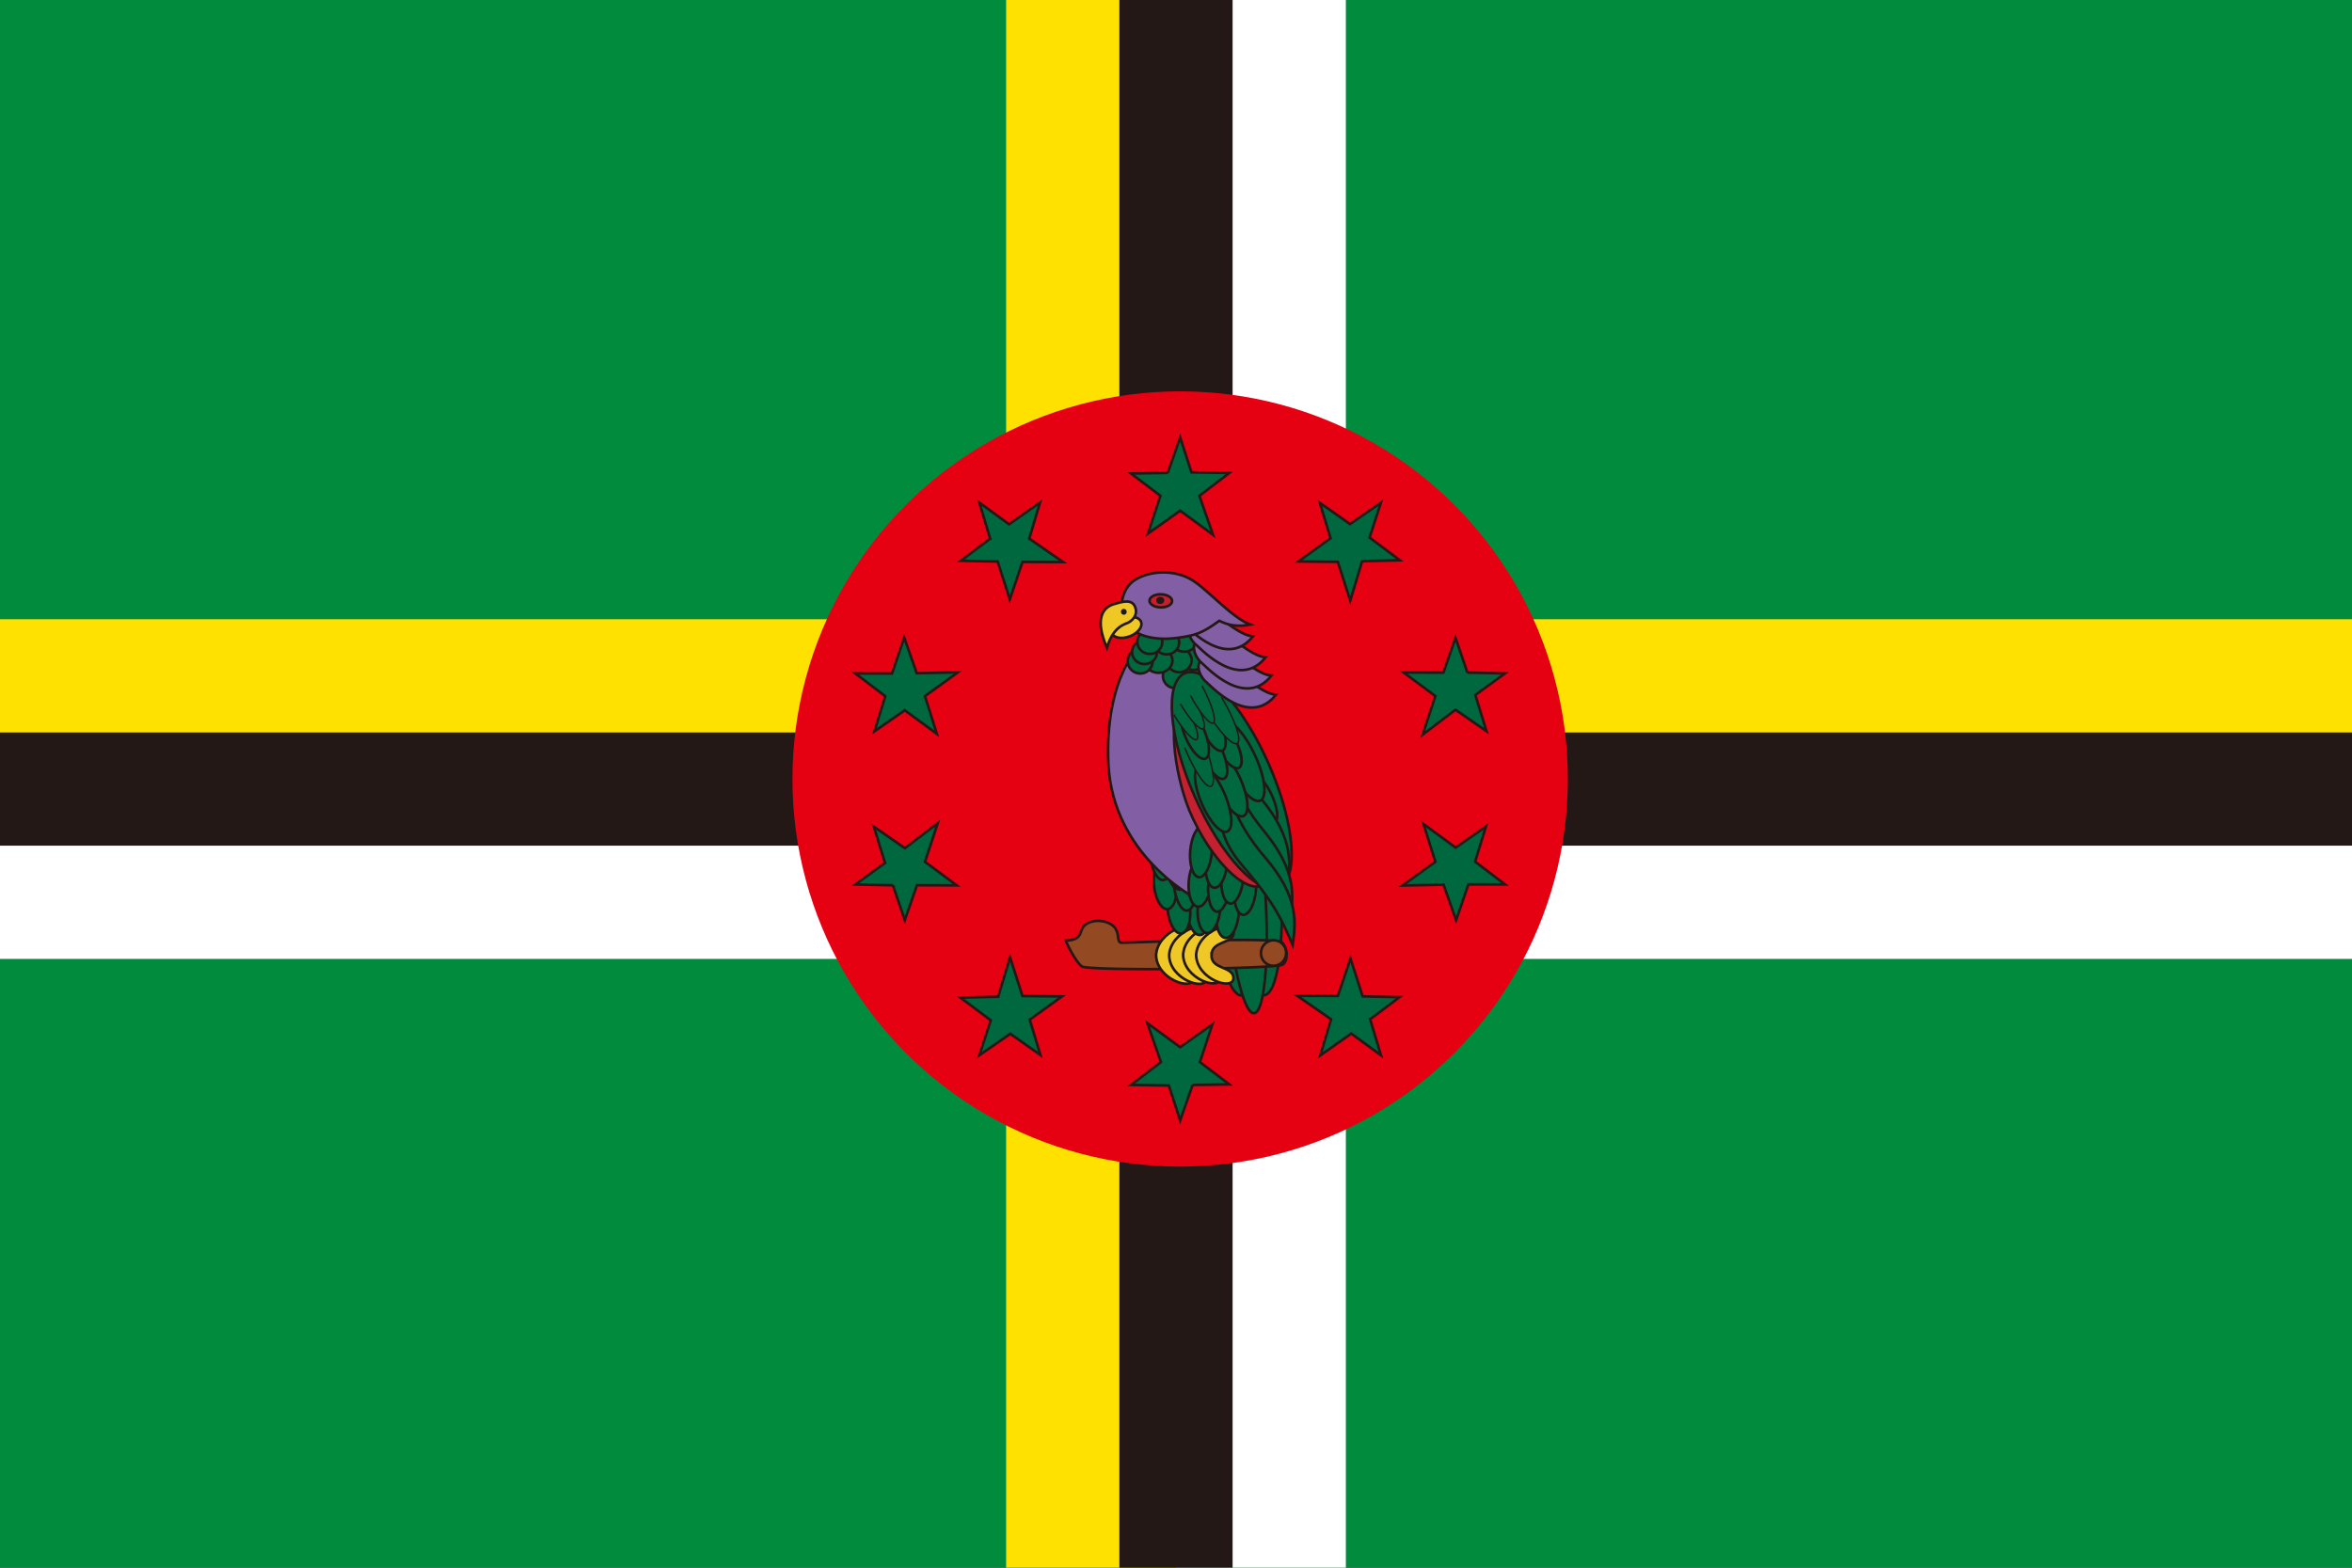
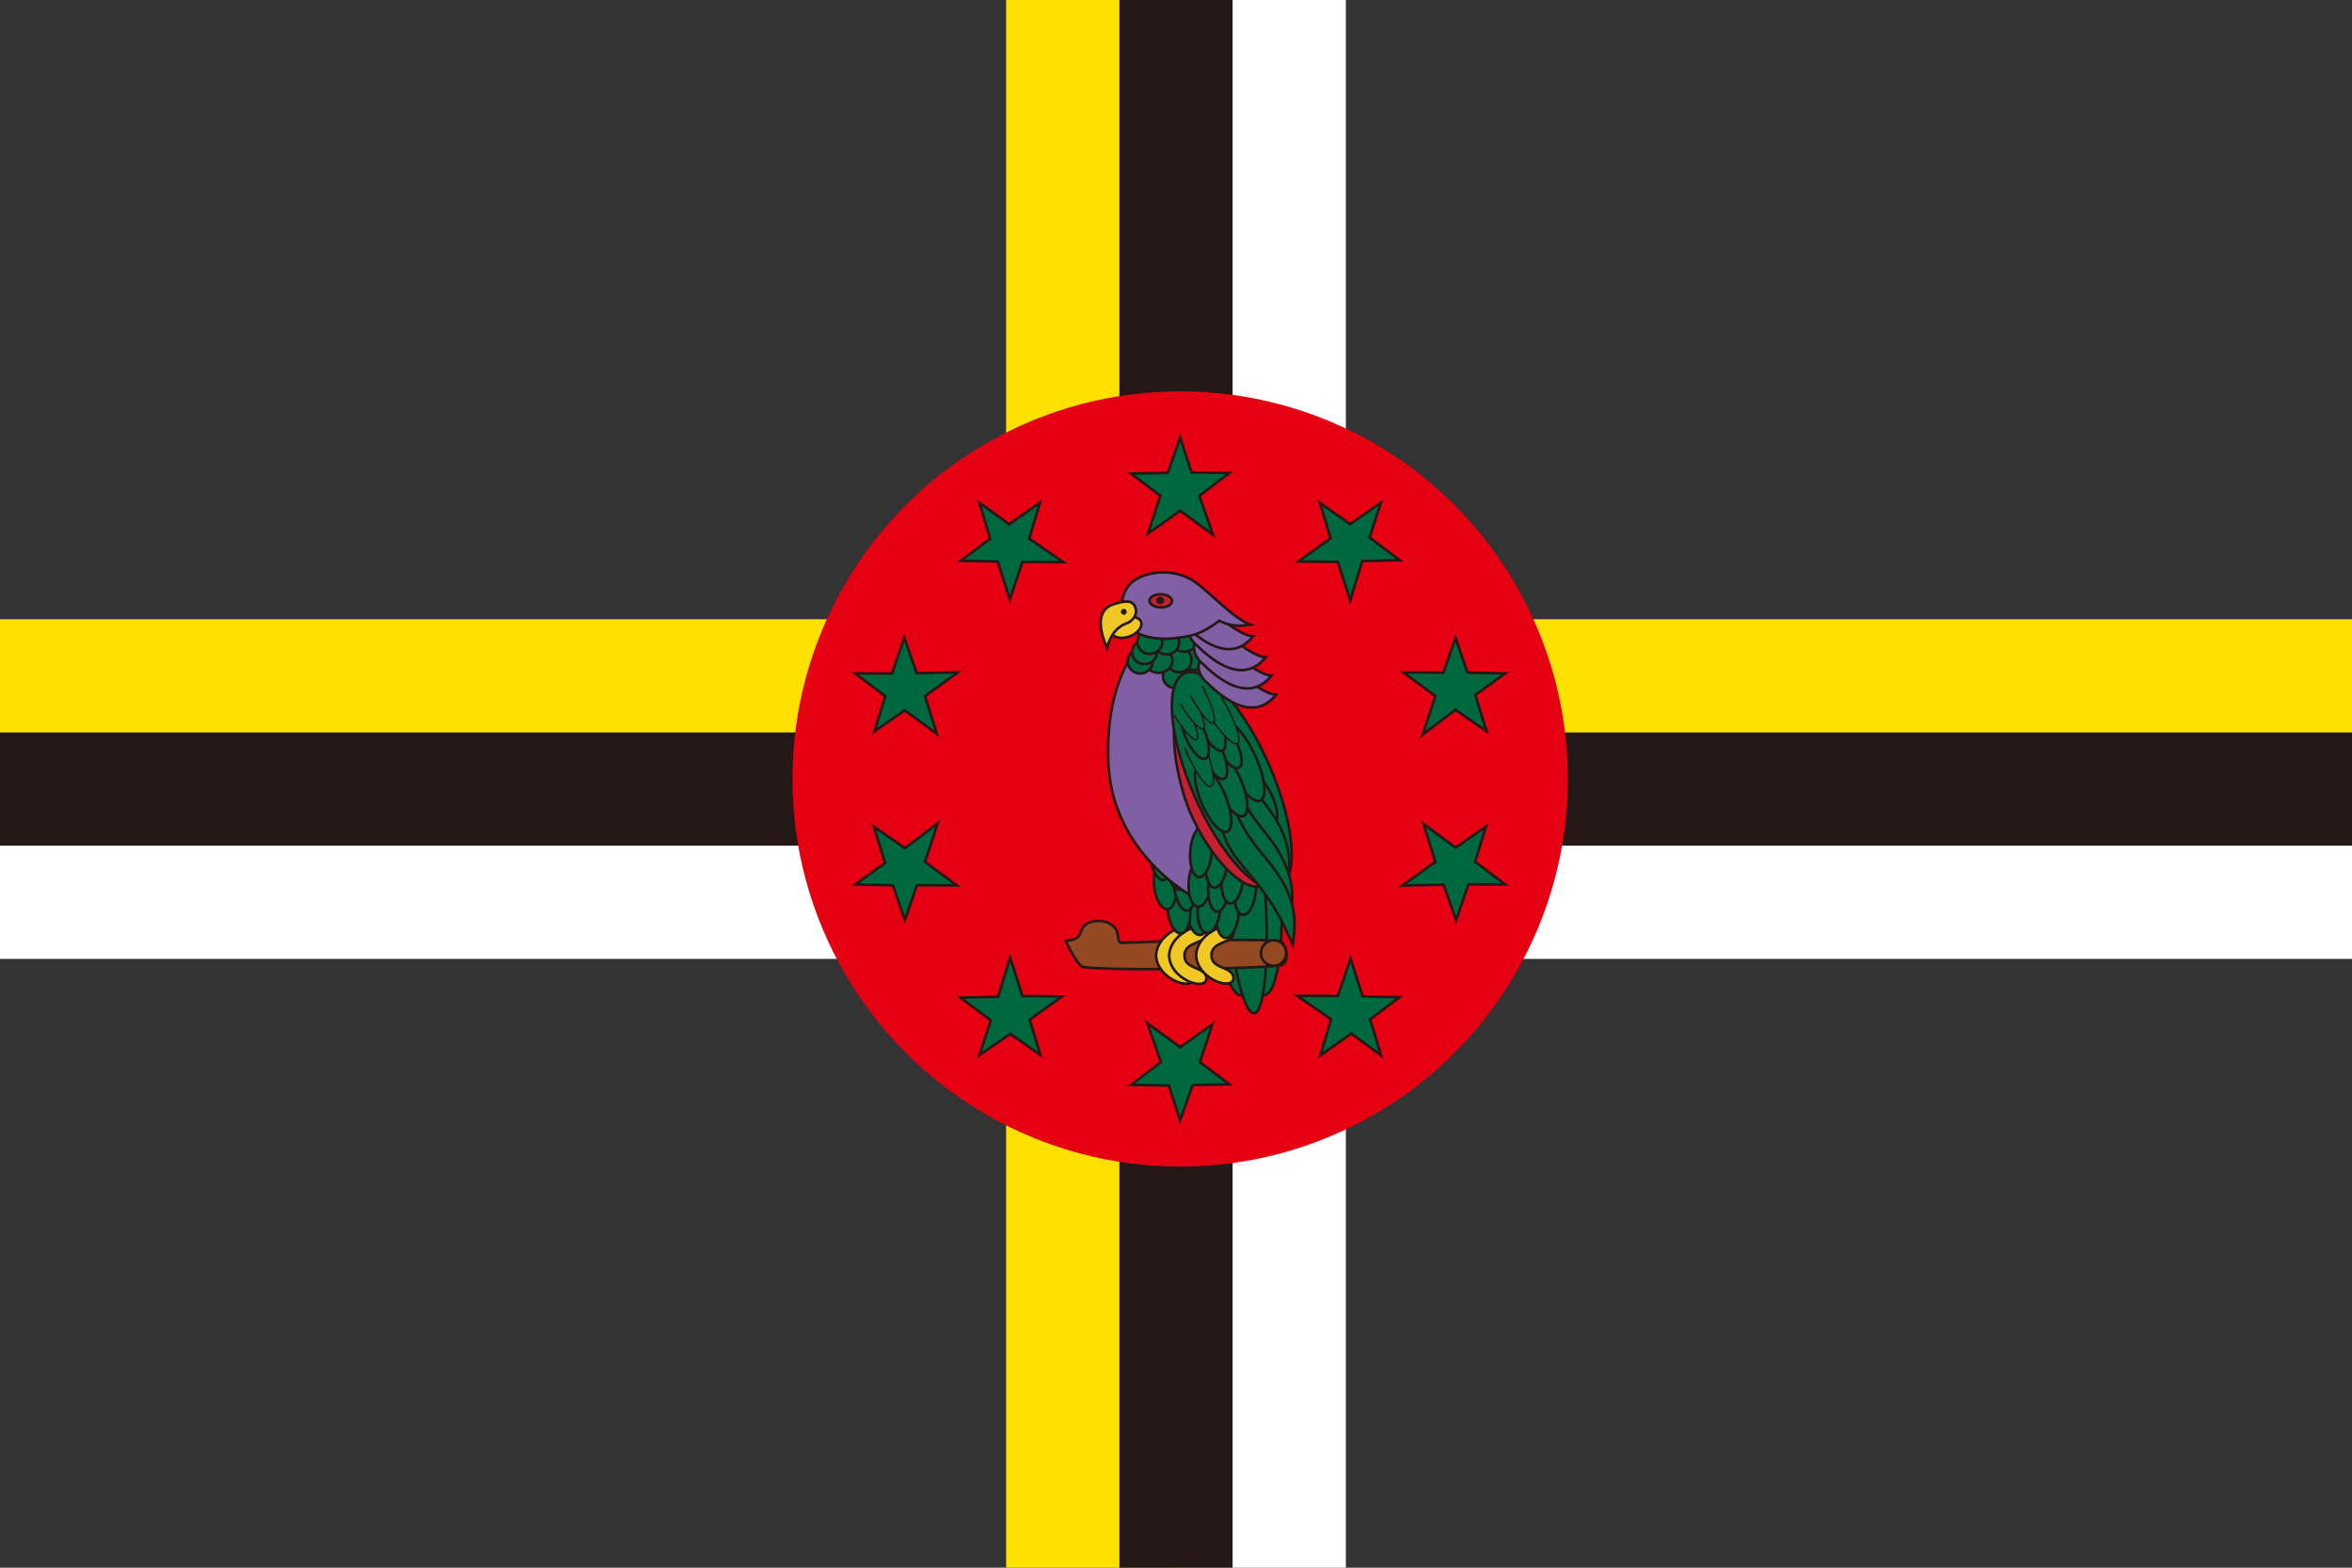
<svg xmlns="http://www.w3.org/2000/svg" id="_色修正" viewBox="0 0 900 600">
  <rect x="0" y="0" width="900" height="600" fill="#333333" stroke="none" />
  <defs>
    <style>.cls-1{stroke-width:1.54px;}.cls-1,.cls-2,.cls-3,.cls-4,.cls-5,.cls-6,.cls-7,.cls-8,.cls-9,.cls-10,.cls-11,.cls-12,.cls-13{stroke:#231815;}.cls-1,.cls-2,.cls-3,.cls-4,.cls-5,.cls-6,.cls-11,.cls-12{fill:#00683e;}.cls-2{stroke-width:1.53px;}.cls-14{clip-path:url(#clippath);}.cls-15,.cls-16{fill:none;}.cls-15,.cls-17,.cls-18,.cls-19,.cls-20,.cls-21{stroke-width:0px;}.cls-16{stroke:#fccf00;stroke-miterlimit:48;stroke-width:252px;}.cls-3{stroke-width:1.45px;}.cls-4{stroke-width:.57px;}.cls-5{stroke-width:2.47px;}.cls-6,.cls-7,.cls-8,.cls-9,.cls-10,.cls-11,.cls-12{stroke-width:1px;}.cls-7{fill:#efc826;}.cls-8,.cls-13{fill:#c52030;}.cls-9{fill:#825fa5;}.cls-10{fill:#934a23;}.cls-11{stroke-miterlimit:4;}.cls-12{stroke-miterlimit:4;}.cls-13{stroke-width:.99px;}.cls-17{fill:#231815;}.cls-18{fill:#e50012;}.cls-19{fill:#fff;}.cls-20{fill:#ffe100;}.cls-21{fill:#008c3c;}</style>
    <clipPath id="clippath">
      <rect class="cls-15" y="-700" width="900" height="600" />
    </clipPath>
  </defs>
  <g class="cls-14">
    <path class="cls-16" d="M0-100l900-600" />
  </g>
-   <rect class="cls-21" width="900" height="600" />
  <rect class="cls-20" x="385" width="65" height="600" />
  <rect class="cls-19" x="450" width="65" height="600" />
  <rect class="cls-17" x="428.33" width="43.33" height="600" />
  <rect class="cls-20" y="237" width="900" height="65" />
  <rect class="cls-19" y="302" width="900" height="65" />
  <rect class="cls-17" y="280.33" width="900" height="43.33" />
  <circle class="cls-18" cx="451.59" cy="298.13" r="148.36" />
  <g id="star2">
    <path id="star" class="cls-6" d="M446.84,181.01l4.76-13.57,4.32,13.35,14.49.22-11.46,8.75,5.19,14.89-12.54-9.19-12.32,8.75,4.76-14.45-11.25-8.54,14.05-.22Z" />
    <path id="star-2" class="cls-6" d="M456.35,415.24l-4.76,13.57-4.32-13.35-14.49-.22,11.46-8.75-5.19-14.89,12.54,9.19,12.32-8.75-4.76,14.45,11.25,8.54-14.05.22Z" />
  </g>
  <g id="star2-2">
    <path id="star-3" class="cls-11" d="M516.58,200.58l11.83-8.18-4.35,13.34,11.59,8.69-14.42.34-4.55,15.09-4.75-14.81-15.12-.16,12.34-8.89-4.08-13.52,11.5,8.09Z" />
    <path id="star-4" class="cls-11" d="M386.6,395.67l-11.83,8.18,4.35-13.34-11.59-8.69,14.42-.34,4.55-15.09,4.75,14.81,15.12.16-12.34,8.89,4.08,13.52-11.5-8.09Z" />
  </g>
  <g id="star2-3">
    <path id="star-5" class="cls-12" d="M561.51,257.41l14.38.33-11.36,8.24,4.27,13.85-11.87-8.2-12.55,9.54,4.86-14.77-12.13-9.02,15.21.06,4.64-13.33,4.55,13.3Z" />
    <path id="star-6" class="cls-12" d="M341.68,338.84l-14.38-.33,11.36-8.24-4.27-13.85,11.87,8.2,12.55-9.54-4.86,14.77,12.13,9.02-15.21-.06-4.64,13.33-4.55-13.3Z" />
  </g>
  <g id="star2-4">
    <path id="star-7" class="cls-12" d="M564.45,329.79l11.44,8.72-14.03-.02-4.68,13.71-4.78-13.61-15.76.34,12.61-9.09-4.52-14.43,12.27,8.99,11.59-8.06-4.14,13.43Z" />
    <path id="star-8" class="cls-12" d="M338.74,266.46l-11.44-8.72,14.03.02,4.68-13.71,4.78,13.61,15.76-.34-12.61,9.09,4.52,14.43-12.27-8.99-11.59,8.06,4.14-13.43Z" />
  </g>
  <g id="star2-5">
    <path id="star-9" class="cls-11" d="M524.28,390.08l4.13,13.77-11.35-8.26-11.85,8.34,4.13-13.82-12.95-8.99,15.55.06,4.83-14.33,4.64,14.49,14.12.3-11.24,8.44Z" />
    <path id="star-10" class="cls-11" d="M378.9,206.17l-4.13-13.77,11.35,8.26,11.85-8.34-4.13,13.82,12.95,8.99-15.55-.06-4.83,14.33-4.64-14.49-14.12-.3,11.24-8.44Z" />
  </g>
  <ellipse class="cls-6" cx="471.93" cy="337.37" rx="8.87" ry="43.72" transform="translate(-22.41 33.79) rotate(-4.01)" />
  <ellipse class="cls-6" cx="480.64" cy="337.27" rx="9.38" ry="43.72" transform="translate(-22.47 34.53) rotate(-4.02)" />
  <ellipse class="cls-6" cx="476.52" cy="339.61" rx="7.5" ry="48.32" transform="translate(-22.19 33.52) rotate(-3.94)" />
  <path class="cls-10" d="M407.86,360.01c7.57-.32,4.28-4.37,8.11-6.52,3.82-2.15,9.26-.73,10.9,1.96,1.63,2.69.32,5.34,2.42,5.37,2.1.04,59.27-2.36,61.33-.1,2.06,2.25,2.4,6.7.27,8.43-2.14,1.75-74.41,2.56-76.9.73-2.49-1.8-6.13-9.43-6.13-9.87Z" />
  <path class="cls-7" d="M448.25,365.58c-.14,5.71,8.31,4.09,8.43,8.87-.25,5.06-14.17.31-14.3-8.94.58-9.24,14.2-13.81,14.37-8.53.13,4.39-8.35,2.9-8.49,8.61Z" />
  <path class="cls-7" d="M453.24,365.64c-.14,5.71,8.31,4.09,8.43,8.87-.25,5.06-14.17.31-14.3-8.94.58-9.24,14.2-13.81,14.37-8.53.13,4.39-8.35,2.9-8.49,8.61Z" />
-   <path class="cls-7" d="M458.59,365.44c-.14,5.71,8.31,4.09,8.43,8.87-.25,5.06-14.17.31-14.3-8.94.58-9.24,14.2-13.81,14.37-8.53.13,4.39-8.35,2.9-8.49,8.61Z" />
  <path class="cls-7" d="M463.57,365.51c-.14,5.71,8.31,4.09,8.43,8.87-.25,5.06-14.17.31-14.3-8.94.58-9.24,14.2-13.81,14.37-8.53.13,4.39-8.35,2.9-8.49,8.61Z" />
  <ellipse class="cls-10" cx="487.35" cy="364.78" rx="4.9" ry="4.82" transform="translate(29.61 766.09) rotate(-78.06)" />
  <ellipse class="cls-6" cx="458.38" cy="348.39" rx="4.31" ry="9.49" transform="translate(-31.07 45.2) rotate(-5.46)" />
  <ellipse class="cls-6" cx="451.1" cy="347.82" rx="4.31" ry="9.49" transform="translate(-31.05 44.5) rotate(-5.46)" />
  <ellipse class="cls-6" cx="445.89" cy="338.5" rx="4.31" ry="9.49" transform="translate(-30.19 43.96) rotate(-5.46)" />
  <ellipse class="cls-6" cx="453.27" cy="338.1" rx="4.15" ry="10.47" transform="translate(-30.42 45.17) rotate(-5.52)" />
  <ellipse class="cls-5" cx="463.44" cy="338.19" rx="4.15" ry="9.82" transform="translate(-30.25 45.93) rotate(-5.49)" />
  <ellipse class="cls-5" cx="457.85" cy="334.82" rx="4.15" ry="9.82" transform="translate(-29.95 45.38) rotate(-5.49)" />
  <ellipse class="cls-5" cx="450.8" cy="329.96" rx="4.15" ry="9.82" transform="translate(-29.52 44.68) rotate(-5.49)" />
  <ellipse class="cls-6" cx="444.26" cy="327.01" rx="4.15" ry="9.82" transform="translate(-29.27 44.04) rotate(-5.49)" />
  <path class="cls-9" d="M437.02,246.02s-14.5,12.58-12.87,46.63c1.83,34.24,32.04,50.34,32.04,50.34,0,0,7.7-9.72,6.81-37.23-2.16-40.22-16.43-58-16.43-58l-9.55-1.74Z" />
  <ellipse class="cls-6" cx="469.67" cy="349.49" rx="9.49" ry="4.31" transform="translate(82.06 788.22) rotate(-85.19)" />
  <ellipse class="cls-6" cx="462.61" cy="347.62" rx="9.49" ry="4.31" transform="translate(77.45 779.48) rotate(-85.19)" />
  <ellipse class="cls-6" cx="459.14" cy="337.53" rx="9.49" ry="4.31" transform="translate(84.33 766.78) rotate(-85.19)" />
  <ellipse class="cls-6" cx="466.47" cy="338.45" rx="10.47" ry="4.15" transform="translate(90.59 775.32) rotate(-85.25)" />
  <ellipse class="cls-6" cx="476.47" cy="340.35" rx="9.82" ry="4.15" transform="translate(97.66 786.85) rotate(-85.23)" />
  <ellipse class="cls-6" cx="471.57" cy="336.04" rx="9.82" ry="4.15" transform="translate(97.46 778.01) rotate(-85.23)" />
  <ellipse class="cls-6" cx="465.49" cy="330" rx="9.82" ry="4.15" transform="translate(97.91 766.42) rotate(-85.23)" />
  <ellipse class="cls-6" cx="459.59" cy="325.94" rx="9.82" ry="4.15" transform="translate(96.55 756.81) rotate(-85.23)" />
  <path class="cls-13" d="M452.96,270c6.3-2.43,18.03,11.04,26.21,30.1,8.17,19.06,9.69,36.48,3.39,38.92-6.3,2.43-19.23-9.62-27.41-28.68-6.21-15.52-8.49-37.91-2.19-40.34Z" />
  <ellipse class="cls-3" cx="458.35" cy="269.24" rx="4.71" ry="5.33" transform="translate(181 722.72) rotate(-88.98)" />
  <ellipse class="cls-2" cx="462.36" cy="262.58" rx="4.71" ry="4.78" transform="translate(191.6 720.19) rotate(-88.98)" />
  <ellipse class="cls-2" cx="455.92" cy="262.46" rx="4.71" ry="4.78" transform="translate(185.38 713.64) rotate(-88.98)" />
  <ellipse class="cls-1" cx="457.34" cy="257.59" rx="4.42" ry="5" transform="translate(191.65 710.27) rotate(-88.98)" />
  <ellipse class="cls-6" cx="456.77" cy="252" rx="4.42" ry="5" transform="translate(196.68 704.21) rotate(-88.98)" />
  <ellipse class="cls-6" cx="449.76" cy="258.7" rx="4.71" ry="4.78" transform="translate(183.09 703.78) rotate(-88.98)" />
  <ellipse class="cls-6" cx="451.2" cy="252.67" rx="4.61" ry="4.78" transform="translate(190.54 699.3) rotate(-88.98)" />
  <ellipse class="cls-6" cx="443.31" cy="252.82" rx="4.71" ry="5.33" transform="translate(182.64 691.55) rotate(-88.98)" />
  <ellipse class="cls-6" cx="453.12" cy="245.01" rx="4.42" ry="5" transform="translate(200.08 693.69) rotate(-88.98)" />
  <ellipse class="cls-6" cx="446.43" cy="245.85" rx="4.61" ry="4.78" transform="translate(192.67 687.84) rotate(-88.98)" />
  <ellipse class="cls-6" cx="436.3" cy="253.08" rx="4.71" ry="4.78" transform="translate(175.49 684.8) rotate(-88.98)" />
  <ellipse class="cls-6" cx="437.96" cy="249.56" rx="4.61" ry="4.78" transform="translate(180.64 683.01) rotate(-88.98)" />
  <ellipse class="cls-6" cx="439.99" cy="245.68" rx="4.61" ry="4.78" transform="translate(186.51 681.22) rotate(-88.98)" />
  <ellipse class="cls-6" cx="471.32" cy="298.67" rx="15.47" ry="44.74" transform="translate(-80.41 215.38) rotate(-23.78)" />
  <ellipse class="cls-6" cx="484.08" cy="305.85" rx="3" ry="9.37" transform="translate(-82.44 222.56) rotate(-23.92)" />
  <path class="cls-6" d="M482.71,305.84c12.67,15.43,11.07,25.22,9.75,33.51-3.98-9.56-6.15-15.57-18.83-31-12.67-15.43-6.35-26.26-5.48-31.96,1.91,4.94,1.88,14.02,14.56,29.45Z" />
  <path class="cls-6" d="M483.85,318.3c12.67,15.43,11.07,25.22,9.75,33.51-3.98-9.56-6.15-15.57-18.83-31-12.67-15.43-6.35-26.26-5.48-31.96,1.91,4.94,1.88,14.02,14.56,29.45Z" />
  <path class="cls-6" d="M484.23,328.34c12.98,15.16,11.57,24.98,10.42,33.3-4.17-9.47-6.46-15.44-19.44-30.6-12.98-15.16-6.87-26.12-6.12-31.84,2,4.9,2.16,13.98,15.14,29.14Z" />
  <ellipse class="cls-6" cx="475.23" cy="291.3" rx="5.46" ry="16.69" transform="translate(-78.59 228.2) rotate(-25.01)" />
  <ellipse class="cls-6" cx="470.2" cy="299.87" rx="4.77" ry="13.71" transform="translate(-81.8 220.5) rotate(-24.35)" />
  <ellipse class="cls-6" cx="464.2" cy="305.69" rx="4.77" ry="13.71" transform="translate(-82.81 207.16) rotate(-23.16)" />
  <ellipse class="cls-6" cx="469.17" cy="284.61" rx="3.81" ry="10.49" transform="translate(-78.68 253.26) rotate(-27.97)" />
  <ellipse class="cls-6" cx="464.08" cy="288.51" rx="3.82" ry="10.45" transform="translate(-77.8 217.94) rotate(-24.45)" />
  <path class="cls-4" d="M460.12,282.53c3.75,9.15,5.26,17.38,3.38,18.37-1.88.99-6.44-5.64-10.19-14.79" />
  <ellipse class="cls-6" cx="463.46" cy="277.76" rx="3.82" ry="10.45" transform="translate(-73.4 216.72) rotate(-24.45)" />
  <ellipse class="cls-6" cx="457.19" cy="280.78" rx="3.83" ry="10.44" transform="translate(-73.61 202.59) rotate(-23.18)" />
  <path class="cls-4" d="M453.6,270.1c3.64,6.19,5.6,11.96,4.37,12.89-1.22.93-5.17-3.33-8.81-9.52" />
  <path class="cls-4" d="M456.12,266c3.64,6.19,5.6,11.96,4.37,12.89-1.22.93-5.17-3.33-8.81-9.52" />
  <path class="cls-4" d="M467.43,266.86c5.07,8.45,7.8,16.34,6.09,17.62-1.71,1.27-7.21-4.55-12.28-13" />
  <path class="cls-4" d="M459.95,262.44c3.65,6.83,5.62,13.2,4.4,14.23-1.22,1.02-5.18-3.69-8.83-10.52" />
  <path class="cls-9" d="M459.63,252.54c-2.44,2.46-.05,7.05,2.18,8.7,2.5,2.27,16.56,17.1,26.48,4.62-7.95-.14-22.78-18.8-28.66-13.33Z" />
  <path class="cls-9" d="M457.89,245.22c-2.44,2.46-.05,7.05,2.18,8.7,2.5,2.27,16.56,17.1,26.48,4.62-7.95-.14-22.78-18.8-28.66-13.33Z" />
  <path class="cls-9" d="M455.67,238.21c-2.44,2.46-.05,7.05,2.18,8.7,2.5,2.27,16.56,17.1,26.48,4.62-7.95-.14-22.78-18.8-28.66-13.33Z" />
  <path class="cls-9" d="M450.84,230.19c-2.44,2.46-.05,7.05,2.18,8.7,2.5,2.27,16.56,17.1,26.48,4.62-7.95-.14-22.78-18.8-28.66-13.33Z" />
  <path class="cls-9" d="M433.52,222.51c5.02-3.74,14.25-4.83,21.44-1.17,5.99,2.93,15.97,14.91,23.47,17.74-5.28.94-8.49.15-11.87-1.48-6.67,4.83-9.04,5.55-15.83,6.5-9.45,1.36-17.29-1.1-20.04-6.02-2.81-4.65-1.6-12.11,2.83-15.57Z" />
  <ellipse class="cls-8" cx="444.18" cy="229.97" rx="2.51" ry="4.33" transform="translate(206.34 669.98) rotate(-88.98)" />
  <ellipse class="cls-7" cx="430.98" cy="240.13" rx="6.03" ry="3.68" transform="translate(-56.72 165.61) rotate(-20.44)" />
  <ellipse class="cls-17" cx="443.96" cy="229.8" rx="1.35" ry="1.56" transform="translate(206.29 669.6) rotate(-88.98)" />
  <path class="cls-7" d="M434.65,233.33c.4,1.93-1.03,4.53-4.13,5.45-3.16,1.31-5.56,4.27-6.94,9.13-4.8-11.06-1.75-15.74,3.35-16.88,4.39-1.4,7.03-1.22,7.72,2.3Z" />
  <ellipse class="cls-17" cx="430.02" cy="234.17" rx="1.1" ry="1.13" transform="translate(-23.64 49.94) rotate(-6.47)" />
</svg>